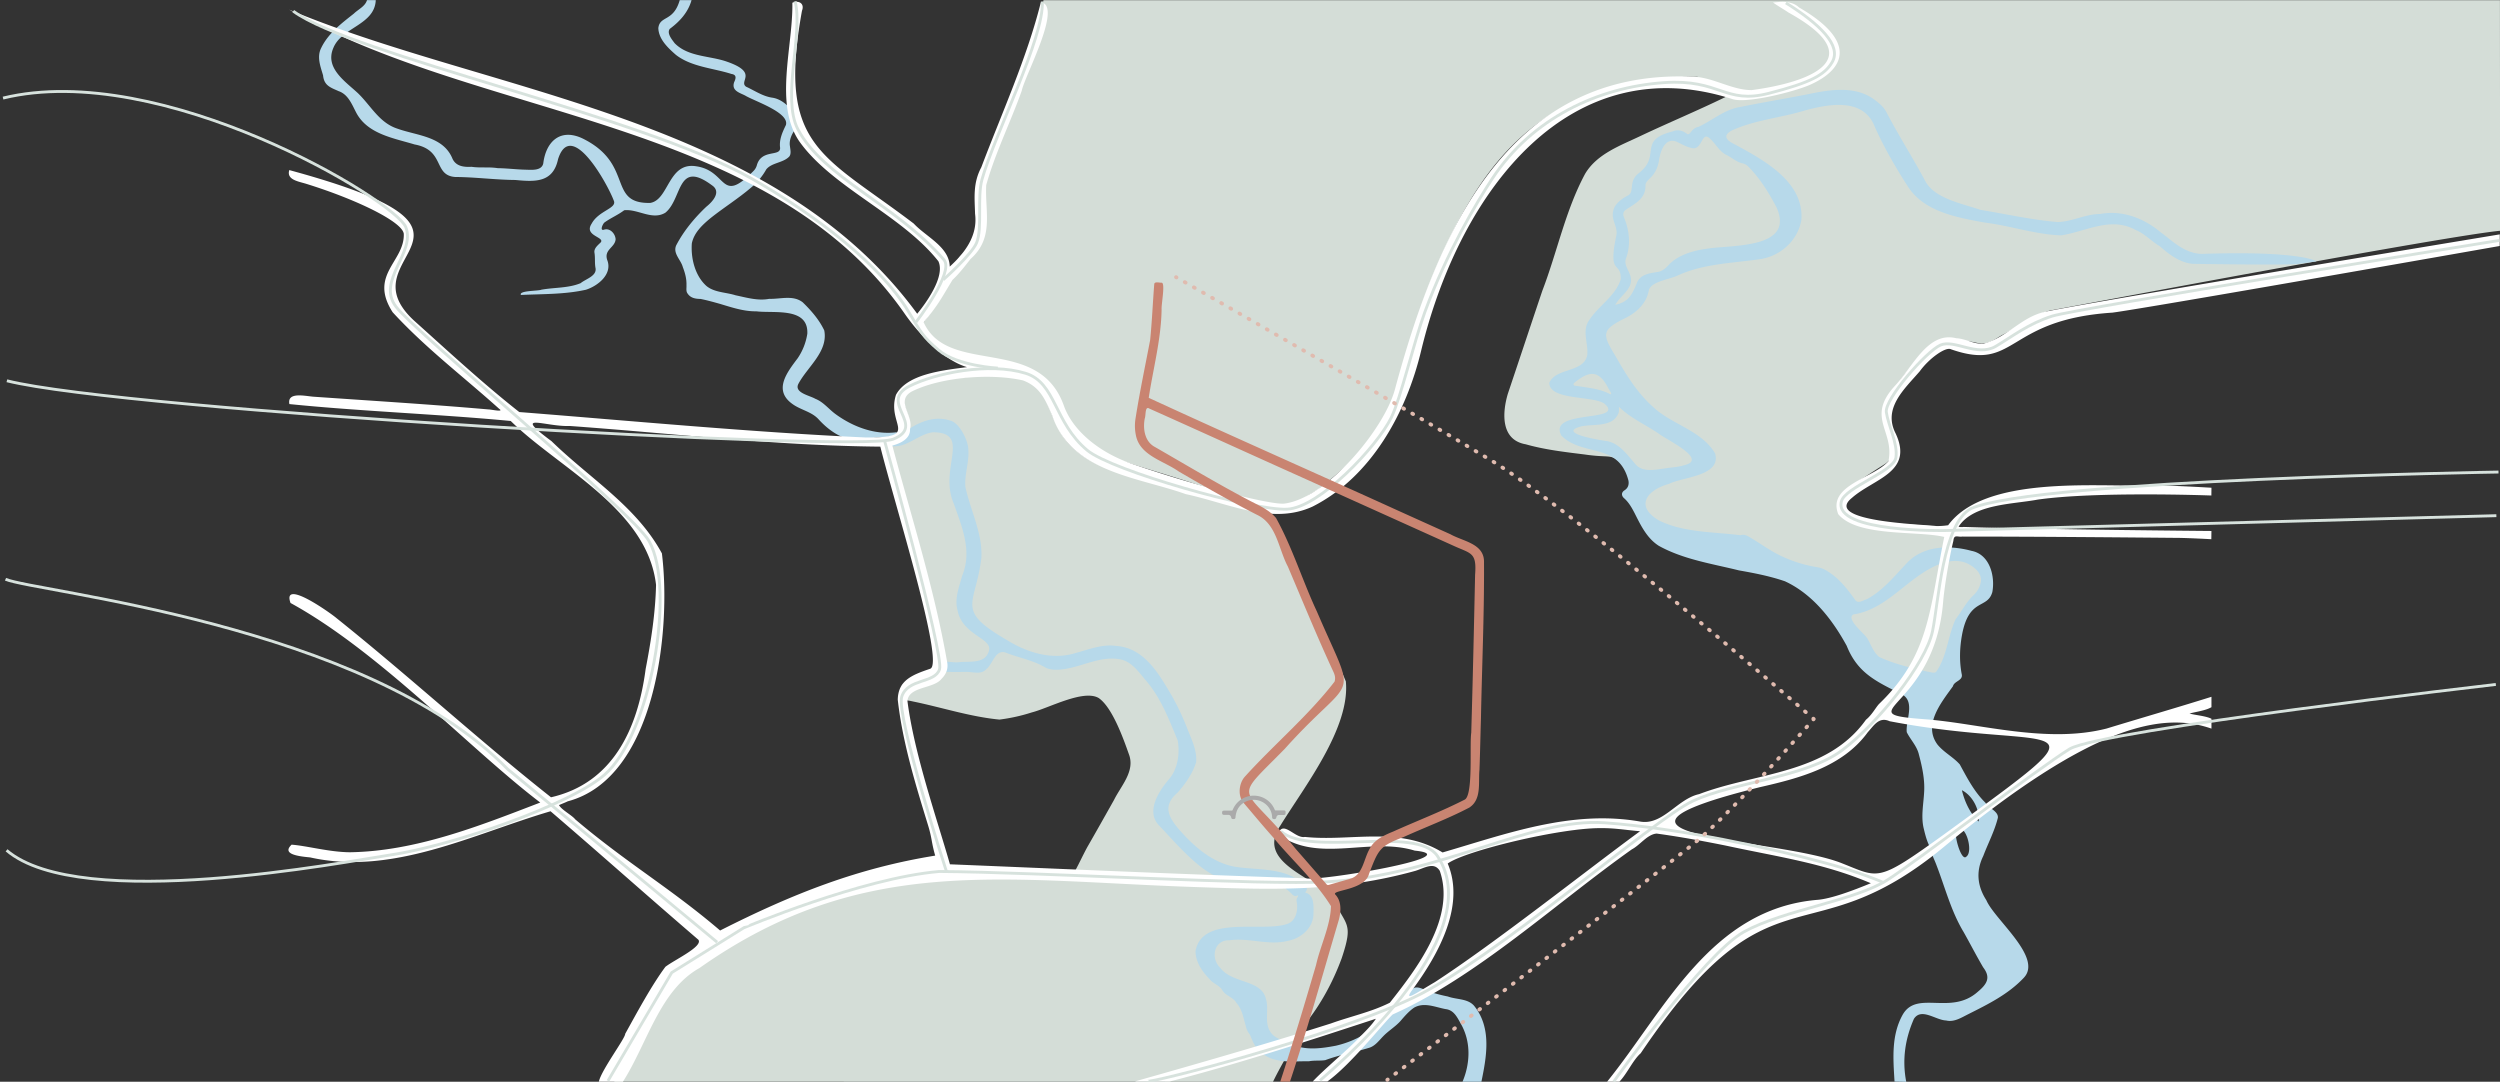
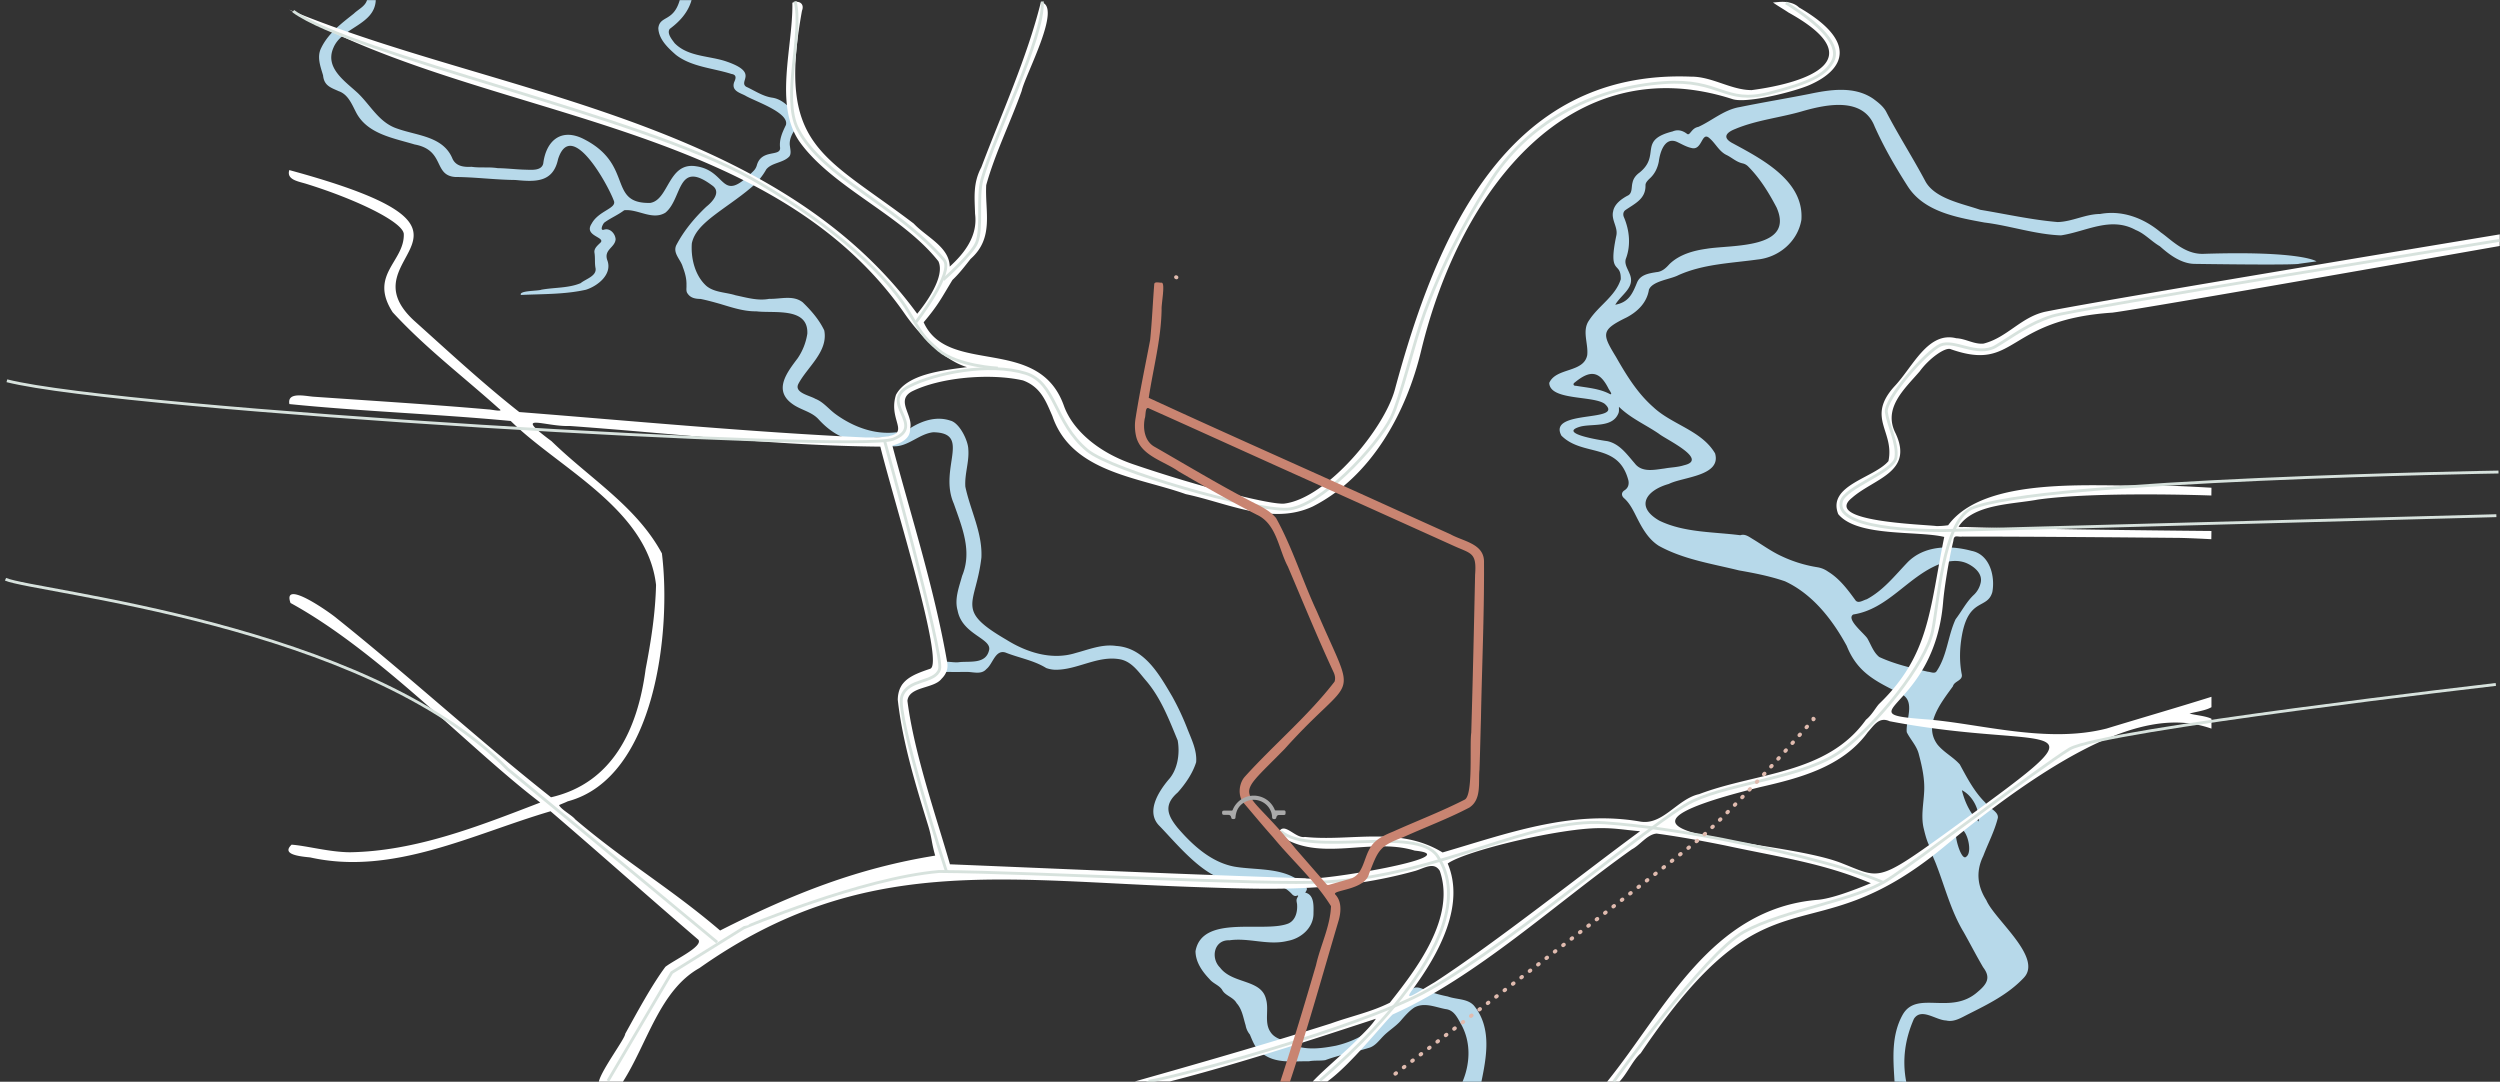
<svg xmlns="http://www.w3.org/2000/svg" x="0px" y="0px" width="2600px" height="1125px" viewBox="0 0 2600 1125">
  <rect x="0" y="0" width="2600" height="1125" fill="#333333" stroke="none" />
  <g id="land">
-     <path d="M2600.08,240c-56.82,5.53-412.19,72.5-468.31,83-17.25,5.1-31.91,16.47-47.84,24.59-6.94,3.3-13,9.35-21,9.4-3.81,1.48-16.26-3.9-17-.81-.9,3.44-5.88.67-8.44.74-5.13-.44-10.74-3.8-15.56-.85a123.56,123.56,0,0,0-44,37.47c-5.45,7.69-10.67,15.54-16.08,23.26a8.15,8.15,0,0,0-1.84,5.7c-3.44,20,22.14,47.56-1.41,61.16-13.09,8.4-26.32,16.59-38.51,26.27-4.64,2.78-7.74,6.43-8.31,12,1,14.44,18.93,16.56,30.5,18.29,24.48,5,49.26,5.15,74,7.47,2.4,1.24,9-1.8,8.85,2.28-1.37,6.33-3,12.61-4.41,18.92-.57,2.87,2.37,1.1,3.76.67-.84,3.1-1.38,7-4,8.14-1.34.73-22.37,3.72-15.34,5.28,10.83-1.06,23.95-7.51,34.32-5.06,6.06,4.32,19.12,6.86,22,13.39,1,7.39,8.32,15.1,3.17,22.19-7.63,11.26-15.25,22.56-24.51,32.64-6.06,11.48-7.19,25.16-11.26,37.48-2.89,8.25-8.36,15.48-12.54,23.13-2.87,4.39-9.38,4.32-13.73,6.82-10.17.46-20.09-6.64-30-9.17-2.57.4-12.43-10.44-9.27-3.7-4-.54-7.59-3.83-11.49-5.23-5.45-2.82-8-8.83-11.7-13.41q-21.74-30-43.22-60.2c-4.17-5.06-11.53-5.81-17.18-8.69q-33.88-13.65-67.83-27.11c-33.43-12.16-64.8-28.75-96.55-44.62-6.49-2.06-5.45-10.3-7.79-15.57-1.83-6.82-3.85-13.76-5.84-20.47a14.55,14.55,0,0,0-3.41-11.66c-24.19-25.53-17.27-16.14-50.32-21.09-20.53-2.54-41.21-4.91-61.17-10.57-26.09-4.49-24.61-32.41-18.7-52.46,12-35.71,23.86-71.5,35.89-107.22,15.5-40.3,24-83.66,44.58-121.78,12.48-20.85,37-29.35,57.88-39.37,29-13.71,58.54-26,87.32-40,2.77-1.5,6-2.35,8.51-4.24.24-.57-.5-1.14-1-1.34-11.79-5.37-24.32-10.5-37.06-12.75-.19-1,.44-1.2,1-1.54s1-.51.71-1.12c-.1-.22-.61-.36-.94-.36-36.62-.62-73.33,6-107.83,18.47-86.49,29.31-130.37,102.77-164.35,182.37-12.78,30.39-23.08,61.78-31.85,93.54-6,19.9-9.65,40.84-19.66,59.27-16.23,31.4-44.26,54.17-71.12,76.22-10.79,5.62-20.85,14.17-32.1,18.19a843.37,843.37,0,0,1-100-26.32c-22.57-7.25-45.29-14-67.86-21.24-12.16-3.74-24.37-7.58-36.48-11.36-10.08-2.5-14.63-13-21.73-19.59-9.46-18-16.63-37.23-25.46-55.57-4.88-5-13.17-6.14-19.32-9.55-2.4-1.61-5.14-.23-7.83-.38-22.1,1.29-42.47-9.72-63.64-14.7-13.54-4.55-22.18-16.9-32.93-25.61-4.71-4.68-10.28-8.3-14.57-13.33-1-1.43,1.2-2.79,2.37-3.47,2.8,2.88,6.29,12.68,10.68,7.15,3.42-4.9,6.94-9.75,10.43-14.6,11.3-14.53,17.07-32.4,24.46-49.06,2.24-6.06,9.06-8,11.41-14,2.84-6.8,8.53-12.83,10-20-.06-9-1.12-18-.81-27.12-.23-6.61-2-13.13,1-19.56,13-29.83,24.19-60.32,36.19-90.46,12.45-32.34,26.79-64.37,31.21-99H2599.94Z" fill="#d4ddd7" />
-     <path d="M638.78,1124.92c11.6-23.5,26.23-46.21,38.59-69.88,7.66-13.35,15-27,22.7-40.27,4.46-3.16,4.23-10,9.41-12.08,20-9.3,33.72-17.19,53.74-26.47,7.09-4.2,18.82-6.9,24.67-12.44.51-1.31,5.58-2.88,6.84-3.38,24.44-10,48.93-19.82,73.23-30.1,28-8.69,54.71-10.95,83-18.74,24.1-6.63,51.32-4.82,76.22-4.89,24.5,1.75,46.15-.43,70.67,1.11,4.52-.32,18.69.53,20.78-3.11,3.86-7,9-18.19,13-25.14,9.09-15.8,18-31.71,26.94-47.56,7.34-14.85,22.19-30,15.48-47.56-5.82-16.53-17.27-48.69-31.4-58.45-15.89-9.33-52,10.56-69.73,15a185.13,185.13,0,0,1-33.47,7.41c-30.43-2.9-59.92-12.68-89.89-18.82-2.84-.63-5.7-1.33-8.7-1-3.24.46-3.26-5.65-2.33-7.8.86-12.3,14.44-12.78,23.54-16.42,16.7-6.26,17.28-15.79,11.36-31.21-4-16.09-6.69-32.55-10.21-48.79C952.55,569.72,934.6,516.84,920.71,463c-.67-1.56-.61-3.32,1.58-3.18,3.76-.16,7.2-1.6,10.71-2.67a56.5,56.5,0,0,0,8.69-3.92c2.76-3.57,7.5-2.74,10.84-5.19-2.86-2-7.91,2.16-6.9-4.72,2-11.4-11.5-25-2-34.37,24.78-16.45,56.52-15.71,85-19,19.6-1.39,46.52-2.55,55.65,18.78,9.94,18.27,14.28,40.37,29.85,55.06,28,28.41,82.72,36.09,120.57,47.46q36.38,10.31,72.72,20.78c6.19,1.77,14,2.68,16.28,9.65,8.85,22.24,17.37,44.61,26.18,66.86.89,4.55,4-1.27,5.28,2,6.32,15.3,12.88,30.5,19.35,45.74.61,1.82,2.69-.43,3.25,1.55,7.54,16.84,14.85,33.84,21.92,50.82,4.67,48.5-43.22,109.63-67.93,149.68-26.5,38.83,34.71,53.12,53.85,75.48,14.51,29.68,22.27,25.32,9.78,62.72-9.2,25-21.9,48.38-38.55,69-10.65,20.07-23.25,39.45-32.92,59.53Z" fill="#d4ddd7" />
-   </g>
+     </g>
  <g id="river">
    <path d="M1520.27,1126.76c9-20.09,10-43.42-1.44-62.8-3.75-6.77-7.19-13.58-15.48-14.51-10.74-2-22.26-7.47-32.72-1.46-5.44,3.73-9.86,8.9-14.16,13.9-5.26,5.86-12.3,10-17.78,15.65-4.24,4.3-8.17,9.86-14.09,11.94-15.26,4.81-31.31,7.45-46.25,13.06-5.62.88-11.44.07-17.11,1.19-16.7-.3-34.58,2.84-48.68-8.31-6.93-4.5-9.62-12.26-12.72-19.54a20.19,20.19,0,0,1-4.4-9.59c-2.5-8-3.61-16.68-9.37-23-3.43-6.35-11.88-7.71-15-13.74-3-4.93-9.56-6.64-13.18-11.29-7.61-7.93-14.46-17.64-14.57-29,6.88-38.8,71.39-18.65,96.6-28.83,7.69-3.46,9.69-12.66,9-20.31-.85-4.52-.82-4.65,1.25-8.34a.9.9,0,0,0-1.2-.38l-.08.05c-1.78.9-3.23.17-4.6-.87-4.12-4.6-8.85-8.09-14.79-9.82-15.8-5-32.59-3.83-48.88-4.84-28-1.91-56.8-38.64-75.59-57.8-13.2-14.39-.06-34.88,10.1-47.06,9.68-10.45,12.14-27.34,9.68-41-8.93-21.52-17.23-43.57-32.44-61.62-7.86-9-15.06-20.54-27.69-22.79-23.38-4.21-44.5,11.35-67.68,10.89a31.07,31.07,0,0,1-8.94-1.78c-12.83-8-28.4-10.56-42.41-16.14-10.65-3.29-13.07,12-19.79,17.18-5.18,6-13.18,3.09-19.93,3-6.26,0-12.54.19-18.79,0-17.65-.21-31.94,14.06-49.45,14.14,11.08-8.08,26.9-10,35.94-21.08,6.62-6.66,16.58-1.9,24.53-3.29,11.59-1,27.58,2.11,30.61-13,1.75-11.89-28.17-15.91-32.83-40.52-3.54-12.11,1.52-24.53,4.67-36.19,10.67-25.67-.09-50.51-8.63-75-16.12-36.51,19-73.67-21.37-74.31-14.75,1.55-26.25,15.24-41.36,14.6-2.61,0-5.5.41-7.76-1.25a.75.75,0,0,1,.1-.65C929,457,943,457.89,945.5,447.57a3.9,3.9,0,0,1,2.13-2.89c12.25-7.47,26.65-12,40.75-7.24,9.36,2.22,18.39,20.51,18.65,29.65,1.12,13.26-4,25.88-3.06,39.13,5.18,24.53,17.93,48,16.68,73.71-5.76,49.54-28,54,26,85.4,21.23,13.28,47.33,21.55,72,13.79,13.75-3.64,27.66-9.47,42.15-7.34,29.53,1.9,44.93,29.83,58.34,52.6A268.08,268.08,0,0,1,1235,758.29c4.33,11,10,22.24,9,34.4-3.57,11.49-11.06,22.39-19.08,31.4-14.61,12.71-11.29,23.19-.2,36.83,15.62,18.2,35.24,36.14,59.56,40.47,24.52,4,53.52.1,72.53,19.42,3,3.1,3.1,3.82.6,7.51,9.7,2.18,8.71,14.2,8.61,22.24-.29,14.76-13.29,25.6-27,28-20,5-40.28-3.6-60.41-.64-16-.75-19.91,18.44-9.71,28.44,12.92,17.16,42.87,11.85,47.75,32.72,3.28,10.9-2.06,24.24,4.52,34,4.39,7.14,12.83,8.33,20,11.74,14.57,8.17,32.32,5.73,48.14,2.72,21-4.88,41.79-16.34,53.16-35.17,5.59-10.32,16.94-14.86,25-22.75,5.19-5.64,12-.92,17.65,1.19a161.64,161.64,0,0,0,20.65,5.54c8.94,3.3,20.46,2,27.17,9.53,19,23.28,12.94,54,7.35,80.91Z" fill="#b7d9ea" />
    <path d="M390.8.11c-1.15,26-35.23,28-44.1,49.71-9.16,21.08,12.66,35,25.87,47.4,13.21,12.88,22,30.53,40.7,36.57,20.62,7.43,47.81,7.86,57.35,31.36,3.75,7.93,11.95,8.75,19.76,8.33,9,1.34,18.18-.06,27.1,1.4,10,.13,19.8,1.44,29.76,1.62,6.36.19,16,1.05,17.74-6.46,2.81-22.9,17.65-36.83,40.57-26.2,54.6,26.61,25.49,68.08,70.63,67.21,19.62-3.14,18.62-42.8,47.79-38.13,33,4.67,24.83,40.36,59.56,5a13.47,13.47,0,0,0,3.52-5.8c4.72-17.56,24.79-8.71,24.26-18.44-1.11-8.57,2.4-16.16,6.05-23.68,3.69-13.1-32.92-24.82-42.27-30.57-5.74-3-14.65-5-11.55-14,1.86-4,2.77-7.68-2.86-8.52C741.54,70.75,719.22,69.66,703,57.1c-8.23-7.17-18-16.29-18.34-27.92C686.24,15.89,700.41,23,706.93.11h12.28C715.66,12.85,706.93,22.35,696.59,30c-3.38,4.56,2.2,11.06,5,14.87,14.08,14.44,36.34,12.94,54.29,19.22,33.35,11.57,12,20.18,20,26.05,8.77,4,16.94,9.76,26.63,11.35,9.83,1.2,17.57,8.42,23.24,16.15,2.56,4.29,6.26,10.55,2.77,15.17-4.44,5-8.15,12.42-7,19.13.39,3.54,1.67,8.13-.82,11-6.52,6.62-18,6.13-23.76,13.18a66.89,66.89,0,0,1-15.83,19c-13.39,11.43-28.38,20.77-42.14,31.72-8.44,7-17.15,15.06-19.46,26.23-1.14,15.51,3.29,33.74,15.24,44.38,8.32,6.83,20.26,6.44,30.22,9.64,11.46,2.39,23.32,6,35,3.69,11.63.44,24.76-4.25,34.87,3.63,8.8,8.53,17.17,18.15,22.4,29.24,4.23,22-17.47,37.84-26.85,55.43-4.94,9.38,11.7,12.18,17.53,15.66,8.52,3.31,14,10.85,21.23,16.06,18.18,13.2,40.84,21.71,63.44,18.71.31,2.34-1.77,4.27-3.77,4.56-3.86-.31-7.58.93-11.43.83-7.4-.12-14.64,1.7-22,2.28-16.63,2.68-33-9-43.77-20.77-7.29-8.32-18.84-9.92-27.5-16.27-20.25-14.44-5.49-32.95,5.49-47.6a62,62,0,0,0,10-25.42c1.34-28.06-34.76-21.06-53-23.34-13.1.19-25.61-4.1-38-7.81-6.62-1.86-13.23-3.7-20-5.07-5.31-.08-10.39-.89-13.5-5.62-1.89-2.38-1-5.72-1.18-8.55.24-6.63-1.45-12.86-3.82-19-2-7.63-10.55-14.14-6.87-22.55,7.77-15,19.06-28.58,31.3-40.17,6.74-5.37,16-15.62,5.78-22.39-36.41-27-30.49,14.2-48.37,28.6-13.69,8.26-28.49-4.11-42.78-2.57-6.57,5-14.15,8.06-20.68,12.85-1.69,1.57-5,8.81-.35,7.39,6.06-2.09,11.74,4,12.09,9.92-.6,8.9-13,10.76-8.4,22.5,4.84,14.31-10.37,26.16-22.42,30-22.22,5-45.06,4.36-67.67,5.45-2.41-4.73,18-4,21.32-5.48,13.43-2.43,28.13-1.52,40.8-6.8,5.18-4.35,16.73-7.27,15.52-15.46-1.09-5.33-.25-10.63-1.12-16-.89-4.75,3.59-8,6.53-11,4.4-5.58-17.71-6.66-9.58-19.27,7.44-14,27.16-15.95,23-24.39-6.27-16.75-44.17-85.81-57.84-42.81-5.2,24.52-23.8,23.62-44.4,21.63-20.91-.16-41.64-3-62.6-3.11-23-1.74-10.33-27.95-42.2-33.83-22.19-6.72-49.43-10.88-61-33.65-4.32-8.32-8.25-18.48-18-21.79C344,91.08,337,89.19,336,78.38c-2.72-9.25-6.7-19.27-1.95-28.52,7.25-15.17,21.16-25.56,34-35.75,4.54-4.4,11.84-7.59,13.63-14Z" fill="#b7d9ea" />
    <path d="M2291.44,264c-19.56.63-34-15.29-44.09-22.2-17.61-14.91-40.09-23.53-63.25-19.26-15.23.08-29,8-44.09,8.4-27-2.28-53.77-8.32-80.54-12.75-18.35-6.39-47-11.43-57-29.5-12.78-24.09-27.57-47.12-40.21-71.29-2.92-6.26-8.68-10.7-14.15-14.74-19.71-13.44-44.72-9.5-66.66-4.91-23.94,4.74-48,8.67-71.93,13.58-16.26,2.61-28.71,14-43.24,20.64-7.15,1.21-8.5,9.06-11.48,7.45-4.53-3.57-9.66-5.14-15.23-2.75-36.54,9.19-11.93,24.58-34.38,42.75-3.57,2.56-6.4,5.92-7.34,10.42-1.41,4.81.17,11.52-5.45,13.8-6.31,3.43-13.46,8.67-14.72,16.11-2.3,9,5.3,16.59,3.28,25.37-9,42.71,5,25.56,4.65,45.26-5.51,17.74-23.17,27.55-32.89,42.67-7.77,10.82-.66,24.21-2,36.25-3.59,18.62-32.47,12.75-39.49,28.91.53,18.52,45.57,13,57.63,21.75,22,19.71-59.93,5.35-45,33.09,22.31,22.33,59.52,6.7,69.75,46.87.68,4.13-.39,7.6-4.09,10-3.47,2.17-3.4,5.65-.46,8.22,5,4.43,8.14,10.12,11.13,15.91,6.29,12.54,12.77,25.86,25,33.62,25.61,14.19,55.23,18.56,83.34,25.54,16,2.8,32.35,6,47.8,11.31,28.83,13.34,49.35,39.83,64.26,67.14,11.49,28.88,31.48,37.38,57.77,50.62,13.69,7.88,3.36,27.19,4.68,39.21,3.94,7.94,10.68,14.46,12.66,23.38,3.35,12.55,6.2,25.73,5.42,38.73-.62,12.49-3.34,24.82-.64,37.2,1.81,7.53,3.65,15.28,7.63,21.78.53,5.77,3.47,10.88,5.47,16.22,9.21,23.64,15.31,48.45,28.53,70.4,6.89,12.22,13.29,24.72,20.4,36.83,7.82,10.29,4.6,16.91-5.57,25.39-28.09,25.09-63.44-2.22-78.22,24-11.91,21.55-9.82,45.82-8.39,69.44l12.17.25c-4.37-22.64-1.3-44.42,8-65.53,7.71-11.9,22.75,1.4,33.43,1.69,8,2,15.4-2.65,22.32-6.15,20.83-10.49,42-20.77,58.29-38,20.62-21-30-60.45-38.7-80.88-9.53-14.89-11-30.16-3.21-46.09,5-13.2,11.73-25.82,15.15-39.57.87-6.86-9.85-10.21-13-15.83-11.63-11.39-19-25.86-26.6-39.79-6.94-7.77-16.5-12.46-23.11-20.53-15.38-20.53,3.86-43.82,16-60.72,1.37-5.65,10.84-5.79,9.1-12.77-2.55-13.37-2.1-27.17.32-40.55,7.26-39.2,26.45-26.43,31.56-44.69,3.09-16.61-2.78-39.23-21.68-42.83-22.44-6.07-49-5.69-66.36,11.79-13.43,14-25.21,29.25-42.58,38.56-3.86,1-9.23,5.19-12.09.56-8.1-11.14-16.51-22.31-28.49-29.52a26.21,26.21,0,0,0-10.56-4.3,137.44,137.44,0,0,1-37.11-11.38c-10.75-4.87-20.39-12-30.55-18.11-3.79-2.31-8-5.52-12.69-3.82-28-3.62-58.32-2.6-84.31-15.21-25.56-14.76-13.42-31.61,10.06-38.18,14.28-7.31,54.8-8.11,48-31.71-14-23.9-44.82-29.85-64.27-48.17-16.52-14.47-28.06-33.38-38.84-52.28-14.51-23.84-15.81-27.88,11-40.92,11.61-6.08,21.24-15.52,23.3-28.9,3.76-9.19,22.26-10.65,30.74-15.14,26.06-11.64,54.56-12.38,82.38-16.26,22.24-2.33,41.61-18.76,45.44-41.14,3-40.34-40.35-62.92-70.93-79.47-10.72-5.44-8.79-10.82,2.14-15.13,22.65-9.49,47.38-11.77,70.79-18.76,25-7.06,62.23-14.48,74.15,16.07,9.67,21.7,21.62,42.26,34.41,62.25,17,26.61,50.94,32.38,79.77,37.72,26.71,3.26,52.77,12.4,79.65,13.37,26.26-3.95,51.49-20,77.77-5.57,9.43,3.77,16.26,11.78,25,16.84,6.63,5.75,20.37,18.16,36.14,18.38,111.11,1.56,108.67-.11,108.67-.11l18.17-2.5S2394.17,260.67,2291.44,264ZM2040.37,821.81c11.12,5.63,18.56,20.06,17.49,32.61-9.15-8.42-14.79-21.24-17.49-32.61ZM2035,862.75c9-7.44,17.69,22.75,10,28.15C2039.56,896.73,2031,865.22,2035,862.75ZM1927.4,639.06c35.81-5.45,56.68-39.18,89.12-52.16,9.51-3.69,20.14-5.24,29.62-.8,7.58,3.62,16,10.72,13.74,20.06a24.62,24.62,0,0,1-6.76,12.19c-8,7.33-12.73,17.13-19.26,25.61-8.07,17.27-8.75,37.64-19.67,53.91-1.88,3.3-6.15.9-9.09.74-17.24-3.9-34.59-7.87-50.69-15.33-6-4.85-8.49-12.64-12.23-19.14C1939.27,659.15,1919.43,643.86,1927.4,639.06ZM1683.29,429.51c.7-2.18.36-3.92.42-6.43,12.14,11.9,27.62,18.52,41.52,28,7.07,5.83,52.32,26.77,26.19,32.77-6.59,2.14-13.55,2.14-20.28,3.38-10.46,1.32-23.54,4.52-31-5.33-8.1-9.29-15.71-20.38-28.52-23.11-6.4-.8-53.52-8.21-27.35-15.3C1657.26,440.58,1677.34,444.85,1683.29,429.51Zm-10.67-25.82c.41,1.25,5.17,7.16,1.87,6.23-10.88-5.86-23.61-6.67-35.6-8.71-2.66.22-3.29-2.16-1.1-3.46C1653.23,385.05,1663.16,385.14,1672.62,403.69ZM1795.39,161.1c5.73,2.72,10.53,7.47,16.87,8.8a11.57,11.57,0,0,1,5.91,3.31c12.29,12.32,21.45,27.3,29.49,42.61,19.15,43.37-46.91,38.63-72.6,42.86-14,1.95-28.59,6-38.93,16.09-3.65,4.1-7.66,7.8-13.31,8.23-8,1.31-17,2.58-20.39,11.07-4.87,11.9-8.64,20.2-22.57,22.89,6.33-11,21.45-18,14.78-32.63-2-5.12-5.81-10.28-3.48-15.91,5-13.64,3.46-28.77-2.07-42.05-1.24-2.55-1.32-5.62,1.08-7.69,10-7,21.53-11.66,21.14-26.07,0-2.69,2.29-4.86,4.07-6.67,5.39-4.75,8.38-10.82,9.76-17.77,1.15-9.21,5.74-25.41,18-21,5.24,2.27,10.14,5.45,15.81,6.7,11.14,3.21,10.55-16.26,18-10.89C1783.87,148.32,1787.37,157.13,1795.39,161.1Z" fill="#b7d9ea" />
  </g>
  <g id="small-street">
    <path d="M2277.11,742.07c6.34-1.78,16.68-3,22.81-6.6V724.68c-36.14,11.33-72.66,21.9-109.07,33-62.66,16-132.52-5.47-188.35-9.62-85.18-6.38,9.14-9.2,18.35-122,1.17-14.28,6-44.66,10.68-63.66.64-7,4.24-3.63,9.24-4.37,74.48,0,164.39.83,223.74,1.36,12.32.11,35.27,1.39,35.27,1.39l.11-8.56s-171-1.4-257.7-4.2c-1,.29-5.5.18-5.2-.39,15.49-23.61,56.09-23.12,82-28,61.34-8.8,180.84-4.3,180.84-4.3l.09-8.08s-48.49-2.93-66.66-2.43c-54.93,1.51-169.33-10.29-207.18,41.43a79.58,79.58,0,0,1-12.14.85c-15-1.84-118.46-4.64-88-29.24,23-20.36,64.64-26.55,45.44-67.23-13.35-26.2,9.2-46,25.14-64.43,9.84-13.64,26.73-25.42,32.17-23.06,69.17,24.36,56.11-30.67,168.24-38,35.89-4.61,402.74-69.31,402.74-69.31l.08-12.08s-412.09,68.15-471.2,80.15c-26.29,5.05-40.48,27-65.61,33.44-9.79,1-18.46-5.12-28.46-5.56-29.65-7.48-45.27,30.14-64.27,50.07-29.64,32.79.35,46.34-6.23,77.72-14.85,17.63-64,25-52.21,55.13,19.84,24.06,82.47,17,110.25,23.73-15.32,75.31-15,122.67-67.41,173.31-3.51,3.4-7.51,11.59-14,16.8-40.64,56.89-114,54.72-173.48,77.36-22.86,5-37.9,32.92-61.6,28.49C1634.11,842,1567,867.11,1500.26,886.56c-45.2-27.7-95.14-11.15-143.14-16.15-10.16,2-22.47-17.47-27.47-3.9-.29.7-.25,1.49.56,1.82,41.85,29.62,94.21,1.92,141.12,16.32,58.63,5.81-102.12,32.52-113.75,28.74-123-3.87-247.22-9.52-369.64-14.52-13.4-47-37.22-114.9-44.22-170,1.65-15.28,27.63-12.4,35.55-23,5.11-5,7.09-11,5.71-17.6-13.42-76.79-37.07-150-56.94-224.89,8.53-2.24,18.87-7.08,18.39-17.19,4-13.93-15.31-29.28,1.63-38.93,29.54-14.88,81.41-19.38,115.82-11.63,18.56,6.88,23.81,21.55,30.56,37,19.93,58.58,88.56,63.37,138.74,81.26,44.66,9.54,89.69,32.67,132.18,12.81,60.69-30.85,97.36-97.38,112.84-162.85,41.37-169.73,157-314.63,323.69-260.73,14.75,4.77,64.19-7.77,80.19-14.77,36.86-16.25,50-45.26-11.14-80.62-5.22-5.09-13.67-6.41-21.58-5.6l-5.45.47c5,3.61,11,6.94,16,10.37,88.09,48.75,20.72,73-38.28,80.75-21.43-.07-41-14.14-62.89-14C1565.56,72,1493.11,248,1450.74,404.9c-11.26,41.69-70.92,113-114.72,118.8-13.45,1.82-87.85-17.1-157.85-41-37.17-12.7-63.08-36.38-71.71-60.7-26.29-74.09-120.35-30.54-145.86-86.82,15.53-18.41,18.53-25.32,30-44.07,7.13-6.7,12.78-14.18,18.78-21.8,24.82-21.93,14.81-49.33,16.28-76.81,9.42-33.63,25.19-65.11,36.91-98,3.36-16.18,43-88.76,19.92-92.18C1068.05,60.2,1042,117.26,1020.55,174c-8.82,16.64-6.94,31.45-6.48,48.4,3,22.87-10.88,40.87-26.34,54.87-.46-20.67-24.5-30.82-37.41-44.74-95.46-72.45-142-79.64-116.26-221.34,3-7.71-3.53-11.17-10-8.32.8,45.93-19.3,105.48,7.31,144.28,34.21,48,106.2,76.11,144.53,124.53,7.29,15.45-12.21,42.81-22,54.63-150-205.16-444-228.95-653.1-316.26,198,114.55,497.45,111.88,639.78,315.77,14,20.33,39.77,48.51,65.14,56-26.3,3.43-62.29,7.27-73.86,28.75-10.19,31.43,26.28,44.56-31,44.43-117.27-5.27-247.7-17.59-360.82-26.47-37.86-29.79-73.47-62.83-109.47-95.14C355.16,263.64,543.86,243,300.86,176.88c-2.85,9.46,7.61,11.45,16.67,14,52.47,16.19,101.15,39.69,102.41,52.35,1,28.91-36.77,42.37-11.56,81.53,34.07,37.08,73.61,67,110.77,100.41,5.45,3.75-7.33.8-10.84.67-61.06-5.36-121.33-9-182.45-13.28-8.69-.66-27.43-5.32-24.9,7.68,74.79,7.58,154.38,10.39,230.2,17.58,49.67,48.95,142.13,91.43,151.13,170.49-.71,29.84-5.28,58.79-10.83,87.56-8.24,62.6-34.29,118.62-98.4,133.31C497.86,769.75,426.25,703.86,350.16,643c-5.88-5.09-57.4-41.89-48-15.89,92.7,50.71,186.64,152.07,259.7,207.53-63.52,24.42-129.24,50.61-197.93,51.71-21.37-.16-44.37-6.65-60.64-7.9-9.72,9.16,3.7,11.85,19.28,13.26,86,19.3,169.41-24.37,250-48,55.66,47.75,98.07,85.83,153.74,133.62,5.14,7-24.95,20.91-34.28,28.14-14.47,19.43-30,48.38-41.82,69.7.16,4.58-24.87,37.79-27.42,49.78h25.07c25.33-39.73,38.28-95.14,79.62-118.21C897.4,886.89,1043.11,916,1245.56,922.61c78,2.61,146.91,5.23,226.72-17,10-3.25,19.18-9.38,25.08.06,17.06,48.72-24.71,102.7-51.94,137.15-19.13,9.63-41,14.25-61.22,21.56-58.45,18.56-121.73,37.09-204,60.32h36.47c70.19-18,141.9-41.5,214.26-65.19-3.73,5.66-9.23,11.53-16.12,18.25-11,12.3-36.78,33.3-49.58,47h15.2c24.35-17.51,56.74-58.9,67.89-69.67,87.8-39.3,169.15-115.3,248.8-171.76,8.62-4.47,16.16-15.74,25.82-16.41,21,2.88,43.56,6.8,71,12.32,56.38,12.19,101.89,18.21,151.71,39.31-18.78,7.74-41.25,16.11-55.25,17.26-111.15,9.14-158.91,114.75-219,189.14h12.77c8.26-8.66,14-22.35,22.16-29.56,137.27-203.25,171.67-96.07,315-214.34C2176,753.42,2248.9,740,2299.92,757.76V747.49C2293.55,744.42,2283.06,743.82,2277.11,742.07ZM748.92,967.73c-52.12-44.5-97.84-70.67-150.76-115.67-3-4-14.52-10.06-16.78-14.75,2.46-1.16,6.28-2.54,9-3.91,91.58-24.26,107.92-177.85,98-257.85-26.55-49.15-75-77.87-114.75-116.69-42.16-31.24-7-14.82,19.11-15.82,107.8,7.74,214,20.47,322.8,21.47,14.94,60,67.22,225.82,51.88,231C948.15,702,934,707.78,933.68,727.78c5,44.46,18.47,88,31.4,130.18,4.41,14.36,3.36,17.25,7.52,31.88C892.26,902.85,825.36,929.05,748.92,967.73Zm743.31,53.7c-20.5,12-32.58,20.91-23.74,8.44,29.25-39.45,55.12-89.27,37.12-131.79,18.48-13.4,118.38-37.29,159.28-36.8,14.33-.21,26.81,2.08,40.77,3.2C1649.54,905.56,1555.47,980.33,1492.23,1021.43Zm528.21-152.67c-68.35,49.2-65.84,44.49-104.94,29h0c-68.49-27.13-297.08-26.33-85.63-79,41.25-9.41,86.26-21,112.62-57.24,6.43-7.07,11.7-16.44,22.7-11.44C2141,783.76,2204.23,735,2020.44,868.76Z" fill="#fff" />
    <path d="M1857.31,3c34.79,21.78,58.76,44.47,47.94,62-7.83,13-22,20.83-65.42,32-46.37,12-50.61-15.15-109.28-11.06-68.9,4.79-137.33,37.22-178.53,99.75-16,24.3-47.46,77-70.09,138.63-11.69,31.85-25.1,89.78-35,110-14.87,30.22-74.65,93.59-108.36,95.24-34.88,1.7-182.07-39.86-207.78-61.22-34.79-28.89-32.45-70.34-64.2-80.13-38-11.7-94.12-.14-120.73,13.37-33.25,16.88,18.5,41-17,55.16S128.33,426.67,7.16,396" fill="none" stroke="#d7e2dd" stroke-miterlimit="10" stroke-width="3" />
    <path d="M5.73,602.42C36,615.56,380.33,648.67,527.87,799.81,639.28,891.43,745.8,979.88,745.8,979.88" fill="none" stroke="#d7e2dd" stroke-miterlimit="10" stroke-width="3" />
    <path d="M632.28,1124.09l66.35-112.62,74.63-46.38S896,913.23,976.79,906.34C1080.52,907,1313,921,1380.41,917.08c117.78-6.9,211.49-66.88,288.52-61.38s175,27,225.6,40.79c39.09,10.08,64.71,21.49,64.71,21.49" fill="none" stroke="#d7e2dd" stroke-miterlimit="10" stroke-width="3" />
    <path d="M2595.67,711.81s-407.45,47.11-443.08,67c-33.65,20.79-156.77,115.09-189.28,136.08-34.1,22-108.24,31.33-149.63,54.23s-135.39,155.77-135.39,155.77" fill="none" stroke="#d7e2dd" stroke-miterlimit="10" stroke-width="3" />
    <path d="M2599.37,250s-439.94,70.84-464.94,78.71-42.09,21.6-58.83,31.46c-19.2,11.32-43.07-7.57-57.55-1.28s-58.25,56.2-56.27,69.83,12,32.38,10,47.06-53,30.88-56.78,45.79c-8.34,32.65,108.71,30.18,108.71,30.18l572.51-15.45" fill="none" stroke="#d7e2dd" stroke-miterlimit="10" stroke-width="3" />
    <path d="M2598.44,490.92s-479.11,7.78-548.67,38c-29.42,16.11-33.51,96.17-39.91,127.38-7,34-57.81,96.91-94.12,124-38,28.43-113,33-155,52.69s-207.38,165.13-291.08,204.7c-89.27,42.21-276,89.77-276.17,86.65" fill="none" stroke="#d7e2dd" stroke-miterlimit="10" stroke-width="3" />
    <path d="M1372.83,1123.67c5.2-5.08,179.39-147.66,122.08-233.44-21.64-32.39-132.36,1.34-162.86-25.71" fill="none" stroke="#d7e2dd" stroke-miterlimit="10" stroke-width="3" />
    <path d="M984.25,906.15S931.5,743.72,937.82,724.48,972.55,711,977.16,695.9s-57.25-237.65-57.25-237.65" fill="none" stroke="#d7e2dd" stroke-miterlimit="10" stroke-width="3" />
    <path d="M1037.77,382.82s-42.2-2-61.77-18.8c-16.67-14.27-18-18.15-31.72-40.86-28.12-46.68-94.57-98.91-162.67-137.48C666,120.2,367.62,57.43,305,11.62" fill="none" stroke="#d7e2dd" stroke-miterlimit="10" stroke-width="3" />
    <path d="M952.72,334.93s40.13-51.92,29-64.71c-50.06-57.75-125.46-85.37-151.93-135.82-17.15-32.69,5.76-99.95-2.88-133" fill="none" stroke="#d7e2dd" stroke-miterlimit="10" stroke-width="3" />
    <path d="M981,290.93s29.89-26.52,34.72-38.56c6.15-15.32.38-47.38,5.56-65.79,13.24-47,64.72-147.46,62.72-185.06" fill="none" stroke="#d7e2dd" stroke-miterlimit="10" stroke-width="3" />
-     <path d="M3.16,102C167.67,62,410.91,208.46,422,236.17c10.67,26.66-30.83,55.59-10.16,82.83S658.1,532.34,675.16,563c28,50.33,1.33,201-46.44,242.78-35.89,31.38-159.34,74-222.45,83.33-45.95,6.8-322.6,60.89-399.44-4.78" fill="none" stroke="#d7e2dd" stroke-miterlimit="10" stroke-width="3" />
  </g>
  <g id="metro">
    <g>
      <path d="M1223.08,288.25l.43.24" fill="none" stroke="#e0bbaf" stroke-linecap="round" stroke-linejoin="round" stroke-width="4" />
-       <path d="M1232.16,293.43c45.12,25.83,246.37,141.2,319.88,186.14,82.64,50.55,297.64,236.43,330.12,264.62" fill="none" stroke="#e0bbaf" stroke-linecap="round" stroke-linejoin="round" stroke-width="4" stroke-dasharray="0.99 9.94" />
      <path d="M1885.9,747.45l.37.33-.32.37" fill="none" stroke="#e0bbaf" stroke-linecap="round" stroke-linejoin="round" stroke-width="4" />
      <path d="M1879.36,755.66c-21.07,23.93-85.22,95.74-119.52,123.06-79.73,63.48-280.49,216.47-312.64,241" fill="none" stroke="#e0bbaf" stroke-linecap="round" stroke-linejoin="round" stroke-width="4" stroke-dasharray="1 9.99" />
-       <path d="M1443.22,1122.7l-.39.3" fill="none" stroke="#e0bbaf" stroke-linecap="round" stroke-linejoin="round" stroke-width="4" />
    </g>
  </g>
  <g id="street">
    <path d="M1543.36,583.44c-.49-18.23-22.11-20.55-34.86-27.79L1456.1,532c-87-39.64-174.67-78.24-261.42-118.25,4.55-30.18,12.88-60.71,13.38-91.76-.43-5.37,4.15-28,0-28-2.31.19-6.78-1.43-7.62,1.2-1.53,19.45-2.35,39-4.28,58.42-5.16,27.12-10.86,54.09-15.16,81.32a47.73,47.73,0,0,0,.28,17.51c4,21.42,28.9,26.71,44.53,37.85,26.84,15.6,53.78,31,81.46,45.12,20.61,9.64,22.32,35.55,32.1,53.81,15.52,36.43,30.5,73.09,47.14,109,1.67,3.33,2.68,7,1.4,10.7-27.26,35.38-62.81,65.19-93,98.51-6.37,6.76-7.89,19.71-1.88,27.18,10.39,12.14,20.52,24.5,31.2,36.39,19.59,23.83,43.86,45.34,60,71.38-.69,20.9-11,40.9-15.57,61.33-12,41.2-23.87,80.5-37.2,121.24h10.09c18.74-56.21,34-111.52,50.84-168.33,2.35-8.84,3-19.4-3.77-26.44-3.74-4.65,31.14-4.34,35.23-21.59,9.55-24.42,10.35-28.54,35.7-38,22.77-10.32,46.36-19.09,68.5-30.69,13.07-8.46,9.28-26,10.59-39.28.66-17.74,1-35.5,1.54-53.25C1541.22,692.81,1543.74,638.13,1543.36,583.44Zm-9.26,14.26c-1.17,54.8-2.4,109.61-4,164.39-1.9,12.71,2.29,65.94-7.07,69.65-24,12.26-49.25,21.87-73.79,32.93-9.48,3.9-20,8.46-24.79,18.1-6.23,10.48-7,27.38-20.26,31.15l-21,6c-1.18.4-2.61.92-3.53-.25-10.69-12.22-21.29-24.51-32-36.67-56.5-70.21-67.94-46.57-11.5-104.22,73.75-82.22,75.92-43.78,33.51-142.59-15-32-25.53-66.68-42.58-97.45-7.55-9-18.6-13.32-28.69-18.72-33-17.35-65-36.62-97.36-55.2-10.56-5.59-12.58-18.84-10.49-29.62,1.3-3.16,0-13.33,4.75-10.28,43.61,19.48,87.08,39.29,130.63,58.91q92.58,41.69,185.11,83.48C1529.79,576,1535.93,574,1534.1,597.7Z" fill="#c98471" />
  </g>
  <g id="bridge">
    <path d="M1281,843c.57,0,.77-.23,1-.7a23.59,23.59,0,0,1,43.77-.09.82.82,0,0,0,.91.6H1335c1.48,0,2,.47,2,1.94,0,2.64-.17,2.85-2.78,2.85h-4a2.65,2.65,0,0,0-2.72,2.18c-.39,1.81-1.23,2.35-3.06,2-1-.19-1.39-.72-1.44-1.95a19.85,19.85,0,0,0-.81-4.78,19.31,19.31,0,0,0-30.39-9,17.21,17.21,0,0,0-6.14,9.55,23.56,23.56,0,0,0-.77,4.49c0,1.17-.67,1.68-1.86,1.73-1.69.06-2.28-.29-2.54-1.51-.44-2.09-1.38-2.86-3.51-2.87h-4c-1.42,0-1.94-.55-2-2,0-1.73.41-2.33,1.87-2.38S1279.71,843,1281,843Z" fill="#aaa" />
  </g>
</svg>